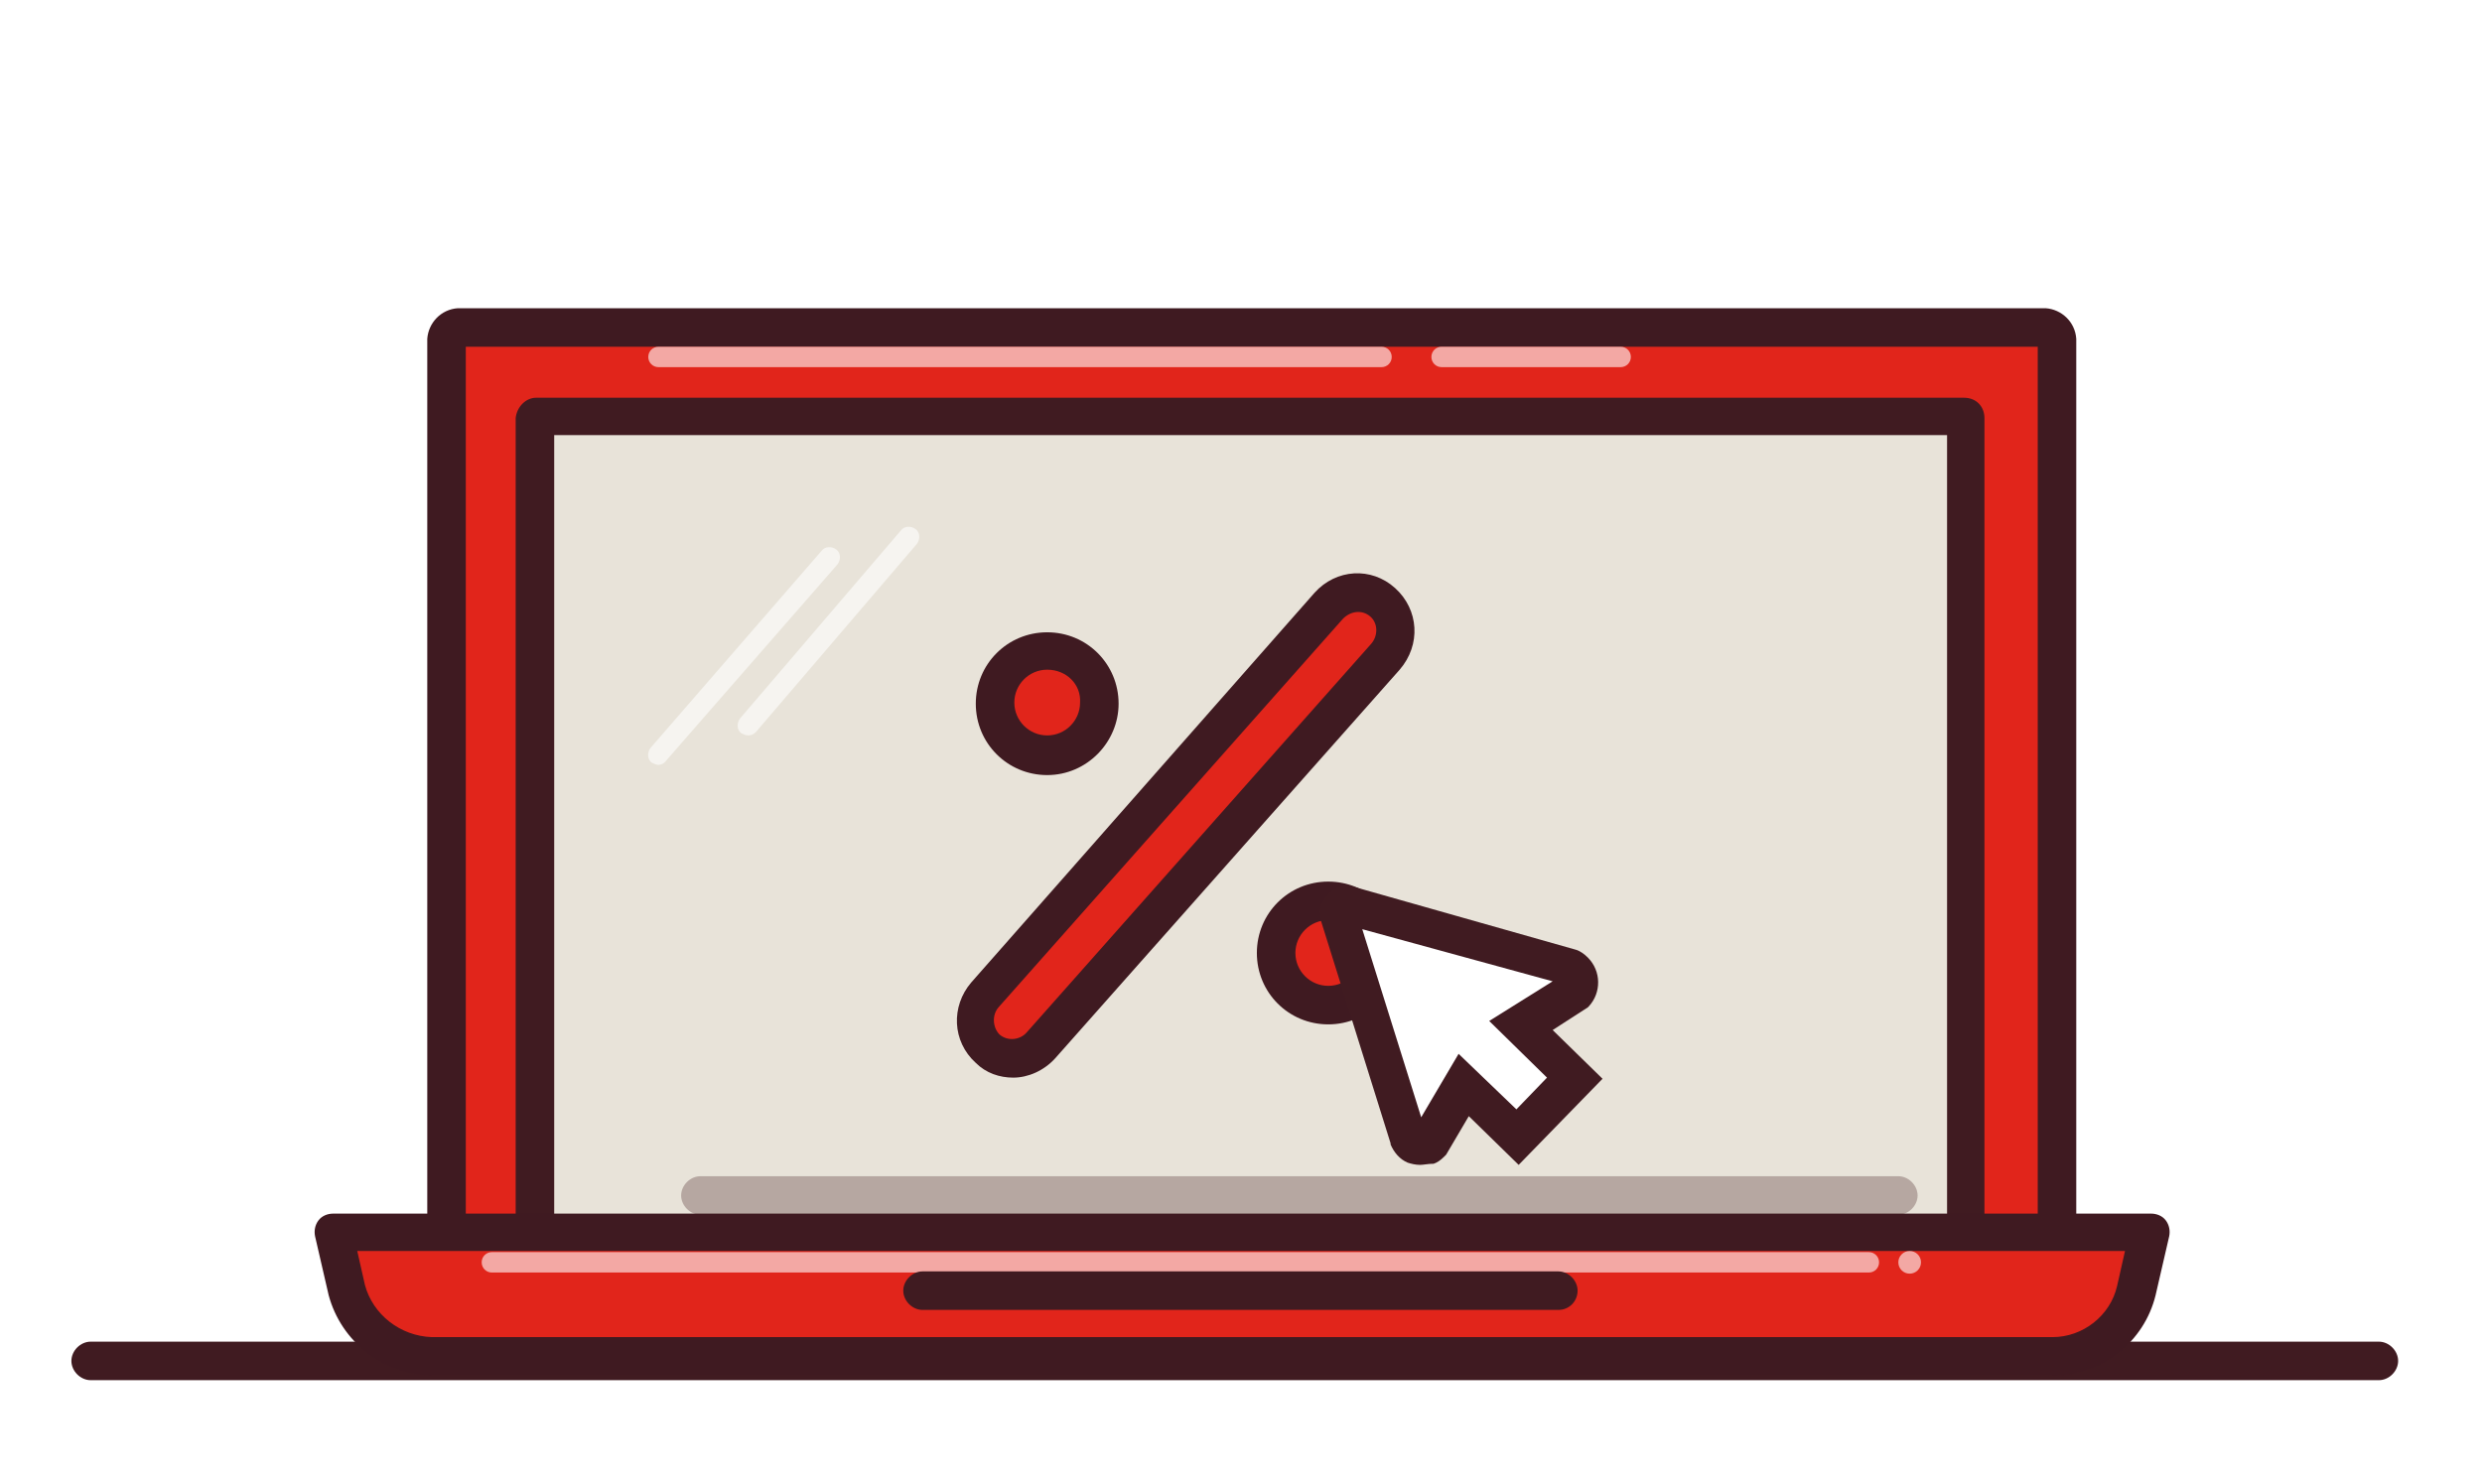
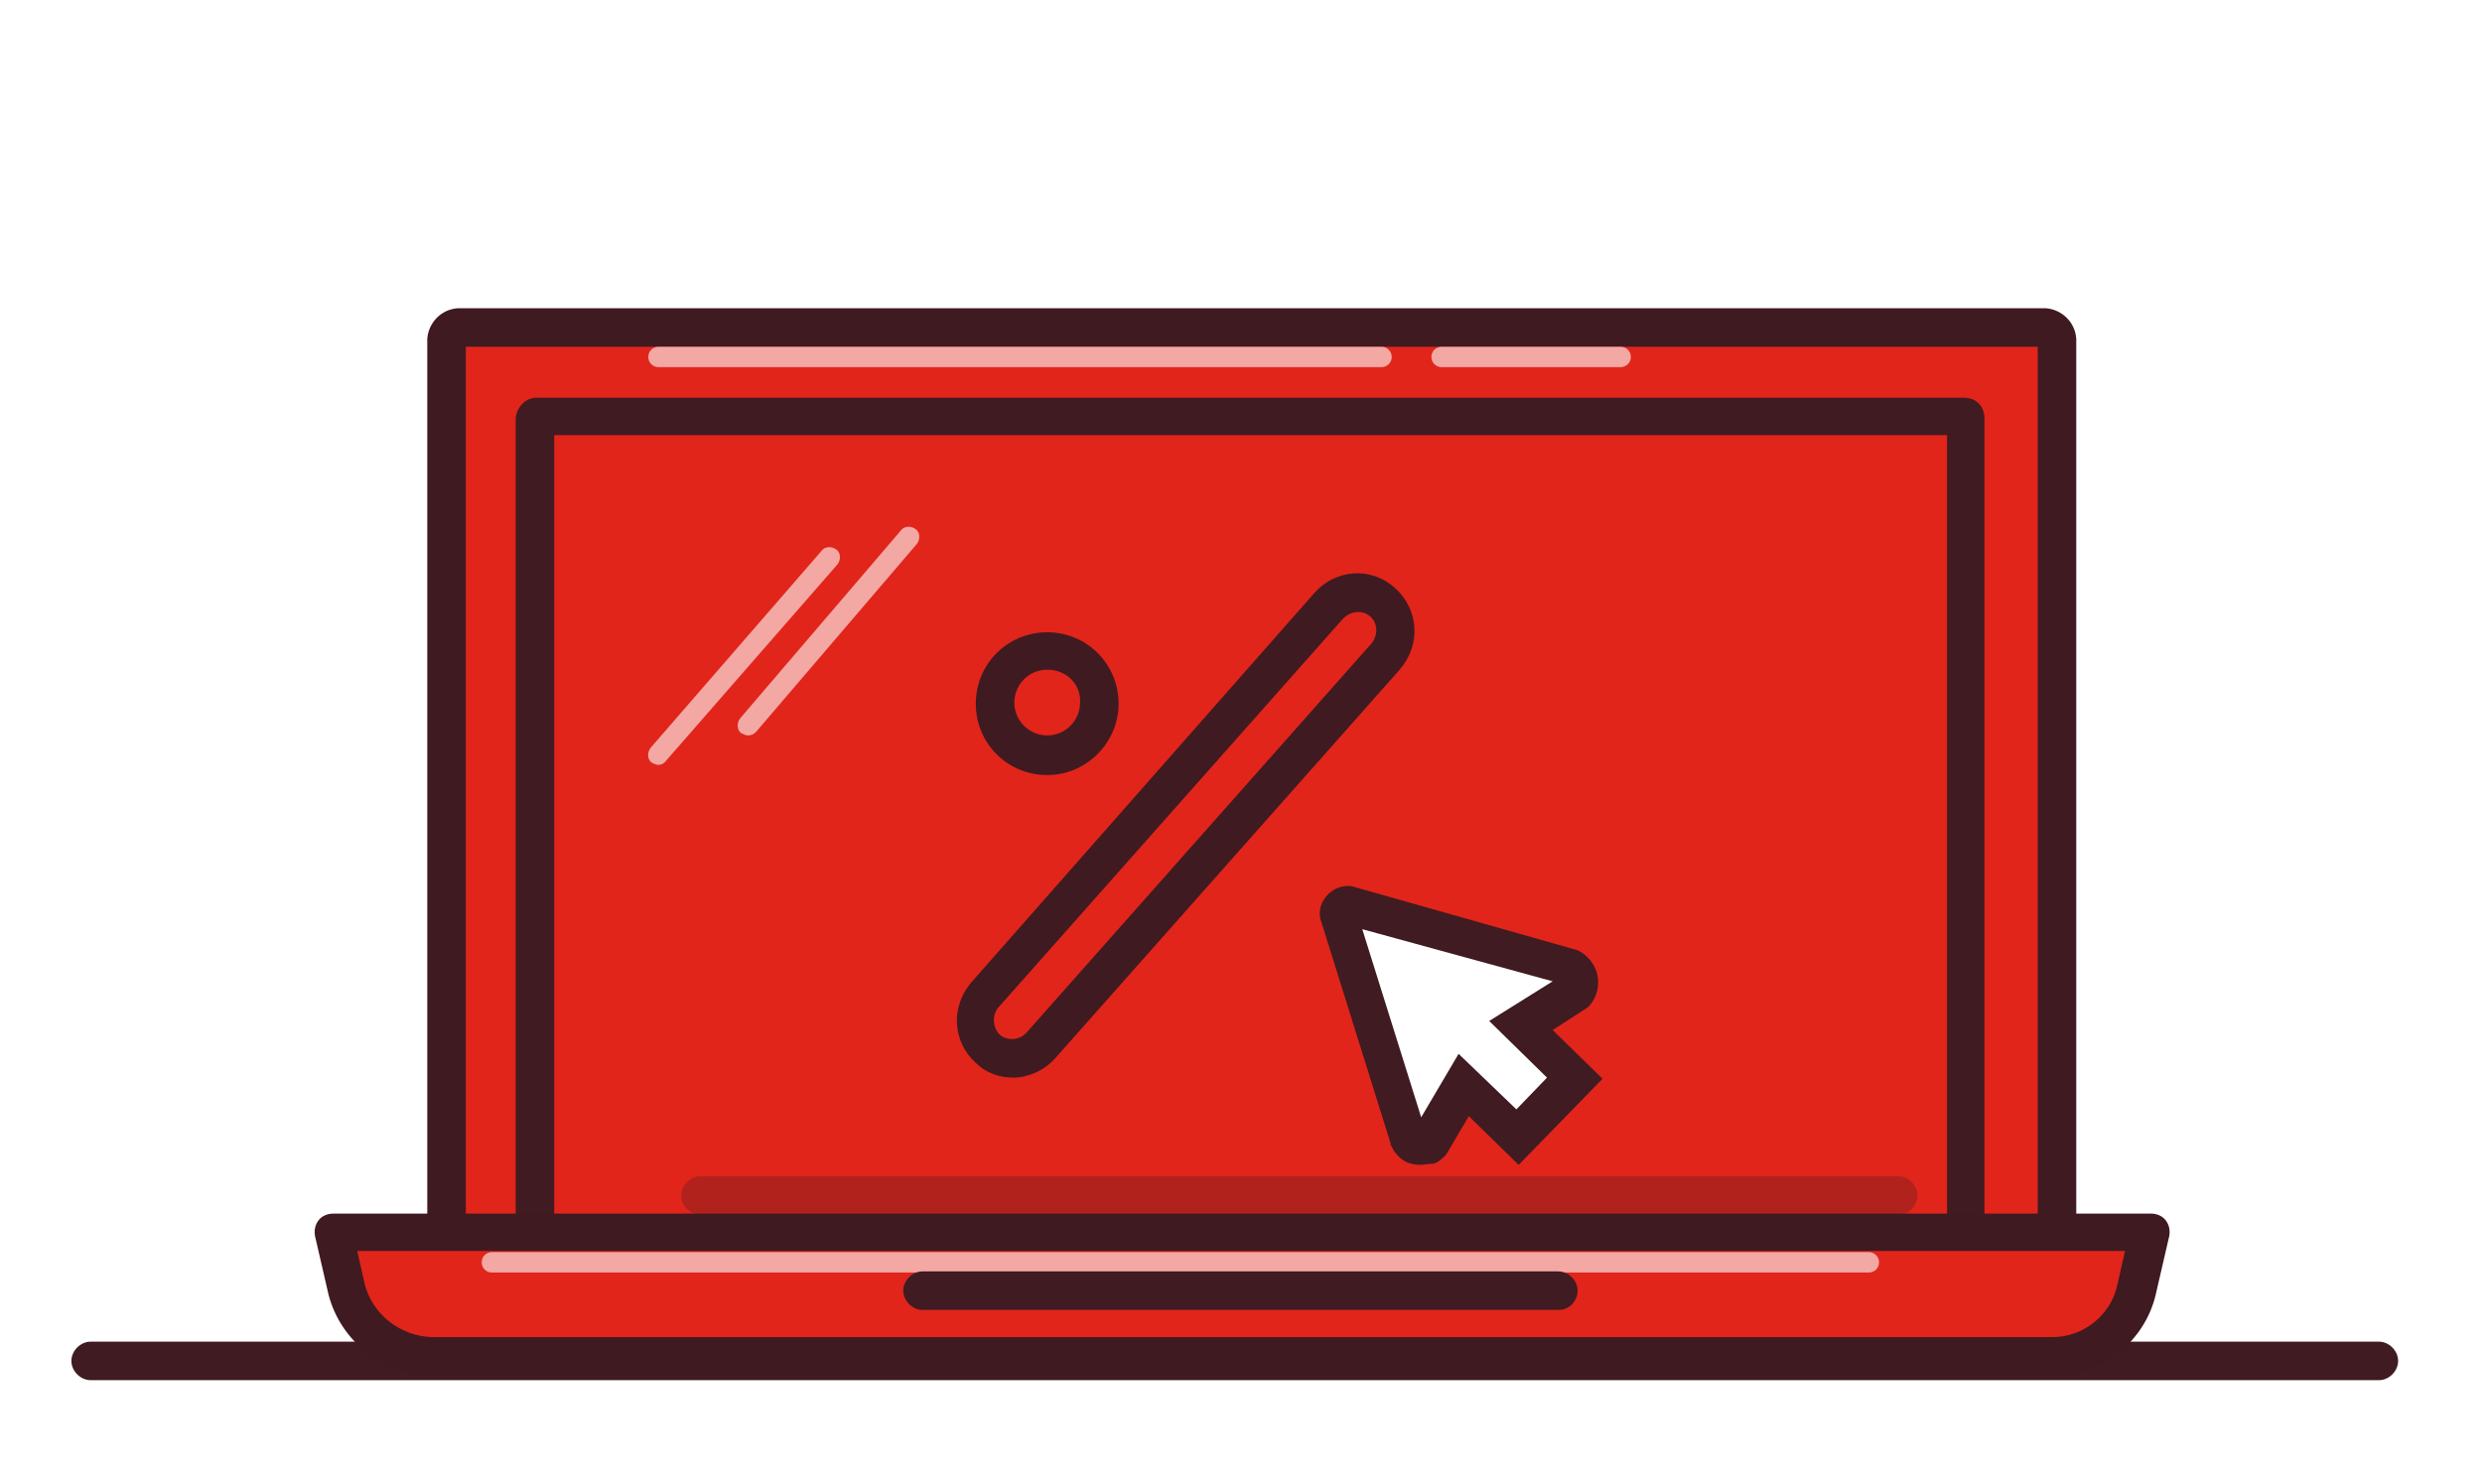
<svg xmlns="http://www.w3.org/2000/svg" version="1.1" id="Layer_1" x="0px" y="0px" width="219px" height="131px" viewBox="0 0 219 131" style="enable-background:new 0 0 219 131;" xml:space="preserve">
  <style type="text/css">
	.st0{fill:#401B21;}
	.st1{fill:#E1251B;stroke:#3F1A21;stroke-width:2.478;stroke-linecap:round;stroke-linejoin:round;stroke-miterlimit:10;}
	.st2{fill:#E8E3D9;}
	
		.st3{opacity:0.6;fill:none;stroke:#FFFFFF;stroke-width:1.343;stroke-linecap:round;stroke-miterlimit:22.926;enable-background:new    ;}
	
		.st4{opacity:0.4;fill:none;stroke:#401B21;stroke-width:2.478;stroke-linecap:round;stroke-linejoin:round;stroke-miterlimit:22.926;enable-background:new    ;}
	.st5{opacity:0.6;fill:#FFFFFF;enable-background:new    ;}
	.st6{fill:#3F1A21;}
	.st7{fill:none;stroke:#3F1A21;stroke-width:2.478;stroke-linecap:round;stroke-linejoin:round;stroke-miterlimit:10;}
	.st8{fill:#BA8750;stroke:#401B21;stroke-width:2.478;stroke-linecap:round;stroke-linejoin:round;stroke-miterlimit:10;}
	.st9{fill:#96CC7A;stroke:#3F1A21;stroke-width:2.478;stroke-linecap:round;stroke-linejoin:round;stroke-miterlimit:22.926;}
	.st10{fill:#96CC7A;}
	.st11{fill:none;stroke:#3F1A21;stroke-width:2.478;stroke-linecap:round;stroke-linejoin:round;stroke-miterlimit:22.926;}
	.st12{fill:#DCD4C6;stroke:#401B21;stroke-width:2.478;stroke-linecap:round;stroke-linejoin:round;stroke-miterlimit:22.926;}
	.st13{fill:#E1251B;stroke:#3F1A21;stroke-width:2.692;stroke-linejoin:round;stroke-miterlimit:10;}
	
		.st14{opacity:0.6;fill:none;stroke:#FFFFFF;stroke-width:1.343;stroke-linecap:round;stroke-linejoin:round;stroke-miterlimit:10;enable-background:new    ;}
	.st15{fill:#BAB6B7;stroke:#3F1A21;stroke-width:2.478;stroke-linecap:round;stroke-linejoin:round;stroke-miterlimit:10;}
	
		.st16{opacity:0.4;fill:none;stroke:#401B21;stroke-width:2.478;stroke-linecap:round;stroke-miterlimit:22.926;enable-background:new    ;}
	.st17{fill:#FFFFFF;}
	.st18{fill:#E1251B;stroke:#3F1A21;stroke-width:2.478;stroke-linejoin:round;stroke-miterlimit:10;}
	.st19{fill:#E1251B;stroke:#3F1A21;stroke-width:2.478;stroke-linecap:round;stroke-linejoin:round;stroke-miterlimit:10;}
	
		.st20{opacity:0.6;fill:none;stroke:#FFFFFF;stroke-width:2.478;stroke-linecap:round;stroke-linejoin:round;stroke-miterlimit:10;enable-background:new    ;}
	.st21{fill:#E8E3D9;stroke:#3F1A21;stroke-width:2.478;stroke-linecap:round;stroke-linejoin:round;stroke-miterlimit:10;}
	.st22{opacity:0.4;}
	.st23{fill:none;stroke:#231F20;stroke-width:2.478;stroke-linecap:round;stroke-linejoin:round;stroke-miterlimit:10;}
	.st24{fill:none;stroke:#3F1A21;stroke-width:2.478;stroke-linecap:round;stroke-linejoin:round;stroke-miterlimit:10;}
	
		.st25{opacity:0.6;fill:none;stroke:#FFFFFF;stroke-width:1.343;stroke-linecap:round;stroke-linejoin:round;stroke-miterlimit:22.926;enable-background:new    ;}
	.st26{fill:#E1DACD;stroke:#401B21;stroke-width:2.478;stroke-linejoin:round;stroke-miterlimit:10;}
	.st27{fill:#AC1B23;}
	.st28{fill:#3B2224;}
	.st29{fill:#71706D;}
	.st30{fill:#E1251B;}
	.st31{opacity:0.4;fill:#3C2225;enable-background:new    ;}
	.st32{fill:#BF8746;}
	.st33{opacity:0.4;fill:#401B21;enable-background:new    ;}
	.st34{fill:#231F20;}
	.st35{fill:#3F1B22;}
	.st36{fill:#D4D5D4;}
	.st37{opacity:0.6;}
	.st38{fill:#0E4E95;}
	.st39{clip-path:url(#SVGID_3_);fill:#0E4E95;}
	
		.st40{opacity:0.6;fill:none;stroke:#FFFFFF;stroke-width:1.2;stroke-linecap:round;stroke-linejoin:round;stroke-miterlimit:22.926;enable-background:new    ;}
	.st41{fill:#3E1A21;}
	.st42{fill:#AC212E;}
	.st43{fill:#C2B59B;}
	.st44{fill:#DE2626;}
	.st45{fill:#3F1B21;}
	.st46{fill:#ECADAC;}
	.st47{fill:#AE9496;}
	.st48{fill:#8F191B;}
	.st49{fill:#E02826;}
	.st50{fill:#AC222E;}
	.st51{fill:#EDADAC;}
	.st52{fill:#AD9397;}
	.st53{fill:#AD9498;}
	.st54{fill:#8F191C;}
	.st55{fill:#401B22;}
	.st56{fill:#401C23;}
	.st57{fill:#DE2726;}
	.st58{fill:#E8E4D9;}
	.st59{fill:#EDAEAD;}
	.st60{fill:#AE9497;}
	.st61{fill:#91191C;}
	.st62{fill:url(#Border_Stroke_2_);}
	.st63{fill-rule:evenodd;clip-rule:evenodd;fill:url(#Border_2_);}
	.st64{fill-rule:evenodd;clip-rule:evenodd;fill:#E0C987;fill-opacity:0.1;}
	.st65{fill:url(#SVGID_4_);}
	.st66{fill:#FFF2AB;fill-opacity:0.35;}
	.st67{fill-rule:evenodd;clip-rule:evenodd;fill:#FFFFFF;fill-opacity:0.15;}
	.st68{fill:#CDB577;}
	.st69{fill-rule:evenodd;clip-rule:evenodd;fill:#FFF9E1;}
	.st70{fill-rule:evenodd;clip-rule:evenodd;fill:#338C42;}
	.st71{fill-rule:evenodd;clip-rule:evenodd;fill:url(#SVGID_6_);}
	.st72{fill-rule:evenodd;clip-rule:evenodd;fill:url(#SVGID_7_);}
	.st73{fill-rule:evenodd;clip-rule:evenodd;fill:#38B449;}
	.st74{fill:#FFF9E1;}
	.st75{fill:#1F1B11;}
	.st76{fill:#CEB896;}
	.st77{fill:#BAB6B7;}
	.st78{fill:#AC212E;stroke:#3F1A21;stroke-width:2.478;stroke-linecap:round;stroke-linejoin:round;stroke-miterlimit:10;}
	.st79{fill-rule:evenodd;clip-rule:evenodd;fill:#3F1A21;}
	.st80{fill:#C1B49A;stroke:#401B21;stroke-width:2.478;stroke-linecap:round;stroke-linejoin:round;stroke-miterlimit:22.926;}
	.st81{opacity:0.7;}
	.st82{fill:none;stroke:#FFFFFF;stroke-width:1.343;stroke-linecap:round;stroke-linejoin:round;stroke-miterlimit:22.926;}
	
		.st83{opacity:0.4;fill:none;stroke:#3F1A21;stroke-width:2.478;stroke-linecap:round;stroke-linejoin:round;stroke-miterlimit:10;enable-background:new    ;}
	.st84{fill:#AC212E;stroke:#3F1A21;stroke-width:2.478;stroke-linecap:round;stroke-linejoin:round;stroke-miterlimit:10;}
	.st85{fill:none;stroke:#FFFFFF;stroke-width:1.343;stroke-linecap:round;stroke-miterlimit:22.926;}
	.st86{fill:none;stroke:#401B21;stroke-width:2.478;stroke-linecap:round;stroke-linejoin:round;stroke-miterlimit:22.926;}
	.st87{fill:#BAB6B7;stroke:#3F1A21;stroke-width:2.478;stroke-linecap:round;stroke-linejoin:round;stroke-miterlimit:10;}
	.st88{opacity:0.5;clip-path:url(#SVGID_9_);fill:#2FBEEA;enable-background:new    ;}
	.st89{fill:#C1B49A;}
	.st90{opacity:0.4;fill:#3F1A21;enable-background:new    ;}
	.st91{fill:#F4CF35;}
	.st92{fill:#BA8750;}
	.st93{fill:#F7941D;}
	.st94{fill:#666666;}
	.st95{fill:#535050;}
	.st96{fill:none;}
	.st97{fill:#E1251B;stroke:#401B21;stroke-width:2.478;stroke-miterlimit:10;}
	.st98{fill:none;stroke:#401B21;stroke-width:2.478;stroke-linecap:round;stroke-linejoin:round;stroke-miterlimit:10;}
	
		.st99{clip-path:url(#SVGID_11_);fill:none;stroke:#FFFFFF;stroke-width:2.1;stroke-linecap:round;stroke-linejoin:round;stroke-miterlimit:22.926;}
	
		.st100{clip-path:url(#SVGID_13_);fill:none;stroke:#FFFFFF;stroke-width:2.1;stroke-linecap:round;stroke-linejoin:round;stroke-miterlimit:22.926;}
	
		.st101{clip-path:url(#SVGID_15_);fill:none;stroke:#FFFFFF;stroke-width:2.1;stroke-linecap:round;stroke-linejoin:round;stroke-miterlimit:22.926;}
	
		.st102{clip-path:url(#SVGID_17_);fill:none;stroke:#FFFFFF;stroke-width:2.1;stroke-linecap:round;stroke-linejoin:round;stroke-miterlimit:22.926;}
	
		.st103{clip-path:url(#SVGID_19_);fill:none;stroke:#FFFFFF;stroke-width:2.1;stroke-linecap:round;stroke-linejoin:round;stroke-miterlimit:22.926;}
	
		.st104{clip-path:url(#SVGID_21_);fill:none;stroke:#401B21;stroke-width:2.478;stroke-linecap:round;stroke-linejoin:round;stroke-miterlimit:22.926;}
	
		.st105{clip-path:url(#SVGID_23_);fill:none;stroke:#401B21;stroke-width:2.478;stroke-linecap:round;stroke-linejoin:round;stroke-miterlimit:22.926;}
	
		.st106{clip-path:url(#SVGID_25_);fill:none;stroke:#401B21;stroke-width:2.478;stroke-linecap:round;stroke-linejoin:round;stroke-miterlimit:22.926;}
	
		.st107{clip-path:url(#SVGID_27_);fill:none;stroke:#401B21;stroke-width:2.478;stroke-linecap:round;stroke-linejoin:round;stroke-miterlimit:22.926;}
	
		.st108{opacity:0.4;fill:none;stroke:#401B21;stroke-width:2.478;stroke-linecap:round;stroke-miterlimit:10;enable-background:new    ;}
	.st109{fill:#E8E3D9;stroke:#401B21;stroke-width:2.478;stroke-linecap:round;stroke-linejoin:round;stroke-miterlimit:10;}
	.st110{fill:#DF2926;}
	.st111{fill:#B9B6B7;}
	.st112{fill:#3E1920;}
	.st113{fill:#E7E2D8;}
	.st114{clip-path:url(#SVGID_29_);}
	.st115{fill:#EAE5DB;}
	.st116{clip-path:url(#SVGID_31_);fill:#FFFFFF;}
	.st117{clip-path:url(#SVGID_33_);fill:#3F1A21;}
	.st118{clip-path:url(#SVGID_35_);}
	
		.st119{opacity:0.6;fill:none;stroke:#FFFFFF;stroke-width:1.5;stroke-linecap:round;stroke-linejoin:round;stroke-miterlimit:3.999;enable-background:new    ;}
	.st120{clip-path:url(#SVGID_37_);}
	.st121{fill:#1B1012;}
	.st122{opacity:0.6;fill:#3F1A21;enable-background:new    ;}
	.st123{fill:url(#Border_Stroke_3_);}
	.st124{fill-rule:evenodd;clip-rule:evenodd;fill:url(#Border_3_);}
	.st125{fill:url(#SVGID_38_);}
	.st126{fill-rule:evenodd;clip-rule:evenodd;fill:url(#SVGID_39_);}
	.st127{fill-rule:evenodd;clip-rule:evenodd;fill:url(#SVGID_40_);}
	.st128{fill:#E2261D;}
	.st129{fill:#676766;}
	.st130{fill:#E1DACE;}
	.st131{fill:#211F1F;}
	.st132{fill:#45121A;}
	.st133{opacity:0.3;fill:#FFFFFF;enable-background:new    ;}
	.st134{fill:#E01A22;}
	.st135{fill:#C1B499;}
	.st136{fill:#3F1B20;}
	.st137{fill:#F39322;}
	.st138{fill:#3E3238;}
	.st139{fill:#ADADAE;}
	.st140{fill:#FF9300;}
	.st141{opacity:0.6;fill:#E9E5DA;enable-background:new    ;}
	.st142{opacity:0.8;fill:#E9E5DA;enable-background:new    ;}
	.st143{fill:#373737;}
	.st144{opacity:0.4;fill:#3F1B21;enable-background:new    ;}
	.st145{filter:url(#Adobe_OpacityMaskFilter);}
	.st146{fill-rule:evenodd;clip-rule:evenodd;fill:#FFFFFF;}
	.st147{mask:url(#mask-2_2_);fill:#FFFFFE;}
	.st148{filter:url(#Adobe_OpacityMaskFilter_1_);}
	.st149{mask:url(#mask-4_2_);fill:#007CC2;}
	.st150{fill:#104D92;}
	.st151{filter:url(#Adobe_OpacityMaskFilter_2_);}
	.st152{mask:url(#mask-2_1_);fill:#FFFFFE;}
	.st153{filter:url(#Adobe_OpacityMaskFilter_3_);}
	.st154{mask:url(#mask-4_1_);fill:#007CC2;}
	.st155{fill-rule:evenodd;clip-rule:evenodd;fill:#007CC2;}
	.st156{fill-rule:evenodd;clip-rule:evenodd;fill:#0F4B91;}
	.st157{fill:#431620;}
	.st158{fill:#C3B395;}
	.st159{fill:#44181F;}
	.st160{opacity:0.27;}
	.st161{opacity:0.27;fill:#44181F;enable-background:new    ;}
	.st162{fill:#F8000E;}
	.st163{fill:#FF8D00;}
	.st164{fill:#FC5B00;}
	.st165{fill:#F50000;}
	.st166{opacity:0.6;fill:#A7A5A5;enable-background:new    ;}
	.st167{fill:#E7E1D6;}
	.st168{opacity:0.46;fill:#423B3D;enable-background:new    ;}
	.st169{opacity:0.43;}
	.st170{opacity:0.43;fill:#C3B395;enable-background:new    ;}
	.st171{fill:#451821;}
	.st172{clip-path:url(#SVGID_46_);}
	.st173{fill:#F10010;}
	.st174{opacity:0.45;}
	.st175{opacity:0.45;fill:#FFFFFF;enable-background:new    ;}
	.st176{opacity:0.45;fill:#431620;enable-background:new    ;}
	.st177{fill:#E7E3D8;}
	.st178{fill:#B9864E;}
	.st179{fill:#BBB8B9;}
	.st180{fill:#9F8989;}
	.st181{fill:#DFC7AB;}
	.st182{fill:#525050;}
	.st183{fill:#9F9F9F;}
	.st184{fill:#413C3D;}
	.st185{fill:#A9A6A6;}
	.st186{fill:#E7E4D9;}
	.st187{fill:#E41B25;}
	.st188{fill:#EB6624;}
	.st189{opacity:0.6;fill:#401B21;enable-background:new    ;}
	.st190{fill:#007CC2;}
	.st191{clip-path:url(#SVGID_48_);}
	.st192{clip-path:url(#SVGID_50_);fill:#666C71;}
	.st193{clip-path:url(#SVGID_52_);fill:#666C71;}
	.st194{clip-path:url(#SVGID_54_);fill:#666C71;}
	.st195{clip-path:url(#SVGID_56_);fill:#0081C6;}
	.st196{clip-path:url(#SVGID_58_);fill:#00AE57;}
	.st197{clip-path:url(#SVGID_60_);fill:#FBAB18;}
	.st198{clip-path:url(#SVGID_62_);fill:#F04931;}
	.st199{fill:#E2261C;}
	.st200{fill:#E9E5DA;}
	.st201{opacity:0.4;fill:#3F1B20;enable-background:new    ;}
	.st202{opacity:0.6;fill:#3F1B20;enable-background:new    ;}
	.st203{opacity:0.6;fill:#CCCCCC;enable-background:new    ;}
	.st204{fill:#AB212E;}
	.st205{fill:#C1B49A;stroke:#401B21;stroke-width:2.478;stroke-linecap:round;stroke-linejoin:round;stroke-miterlimit:22.926;}
	
		.st206{opacity:0.4;fill:none;stroke:#401B21;stroke-width:2.478;stroke-linecap:round;stroke-linejoin:round;stroke-miterlimit:22.926;enable-background:new    ;}
	
		.st207{opacity:0.4;fill:none;stroke:#401B21;stroke-width:1.43;stroke-linecap:round;stroke-miterlimit:22.926;enable-background:new    ;}
	.st208{fill:none;stroke:#FFFFFF;stroke-width:1.343;stroke-linecap:round;stroke-linejoin:round;stroke-miterlimit:22.926;}
	.st209{fill:#BA8750;stroke:#401B21;stroke-width:2.478;stroke-linecap:round;stroke-linejoin:round;stroke-miterlimit:10;}
	.st210{fill:#E1DACD;stroke:#401B21;stroke-width:2.478;stroke-linecap:round;stroke-linejoin:round;stroke-miterlimit:22.926;}
	
		.st211{opacity:0.7;fill:none;stroke:#FFFFFF;stroke-width:1.343;stroke-linecap:round;stroke-linejoin:round;stroke-miterlimit:22.926;enable-background:new    ;}
	.st212{opacity:0.3;fill:#401B21;enable-background:new    ;}
</style>
  <path class="st0" d="M209.9,121.8H8c-0.9,0-1.7-0.8-1.7-1.7c0-0.9,0.8-1.7,1.7-1.7h201.9c0.9,0,1.7,0.8,1.7,1.7  C211.6,121,210.8,121.8,209.9,121.8z" />
  <g>
    <path class="st30" d="M180.4,118.3H40.5c-0.6,0-1.1-0.5-1.1-1.1V30c0-0.6,0.5-1.1,1.1-1.1h139.9c0.6,0,1.1,0.5,1.1,1.1v87.3   c0,0.5-0.4,1-1,1C180.5,118.3,180.5,118.3,180.4,118.3z" />
    <path class="st6" d="M180.6,120c-0.1,0-0.1,0-0.2,0H40.5c0,0-0.1,0-0.1,0c-1.4-0.1-2.6-1.2-2.7-2.7c0,0,0-0.1,0-0.1V30   c0,0,0-0.1,0-0.1c0.1-1.4,1.2-2.6,2.7-2.7c0,0,0.1,0,0.1,0h139.9c0,0,0.1,0,0.1,0c1.4,0.1,2.6,1.2,2.7,2.7c0,0,0,0.1,0,0.1v87.3   C183.2,118.8,182,120,180.6,120z M41.1,116.6h138.7v-86H41.1V116.6z" />
  </g>
  <g>
-     <path class="st2" d="M47.2,118.3V37c0-0.1,0.1-0.3,0.3-0.3h125.9c0.1,0,0.1,0,0.1,0.1v81.5H47.2z" />
    <path class="st0" d="M173.5,120H47.2c-0.9,0-1.7-0.8-1.7-1.7V37c0,0,0-0.1,0-0.1c0.1-1,0.9-1.8,1.8-1.8c0,0,0.1,0,0.1,0h125.9   c1.1,0,1.8,0.8,1.8,1.8v81.5C175.2,119.3,174.4,120,173.5,120z M48.9,116.6h122.9V38.4l-122.9,0V116.6z" />
  </g>
  <g>
    <path class="st30" d="M181.1,119.7H38.1c-3.5,0-6.6-2.4-7.5-5.9l-1.2-5.2h160.4l-1.2,5.2C187.7,117.3,184.6,119.7,181.1,119.7z" />
    <path class="st6" d="M181.1,121.4C181.1,121.4,181.1,121.4,181.1,121.4H38.1c-4.3-0.1-8-3-9.1-7.1l-1.2-5.2c-0.1-0.5,0-1,0.3-1.4   c0.3-0.4,0.8-0.6,1.3-0.6h160.4c0.5,0,1,0.2,1.3,0.6c0.3,0.4,0.4,0.9,0.3,1.4l-1.2,5.2C189.2,118.4,185.5,121.4,181.1,121.4z    M31.5,110.3l0.7,3.1c0.7,2.6,3.1,4.5,5.9,4.6h143h0c0,0,0,0,0,0c2.7,0,5.1-1.9,5.7-4.5l0.7-3.1H31.5z" />
  </g>
  <path class="st5" d="M121.9,32.4H58.1c-0.5,0-0.9-0.4-0.9-0.9s0.4-0.9,0.9-0.9h63.8c0.5,0,0.9,0.4,0.9,0.9S122.4,32.4,121.9,32.4z" />
  <path class="st5" d="M143,32.4h-15.8c-0.5,0-0.9-0.4-0.9-0.9s0.4-0.9,0.9-0.9H143c0.5,0,0.9,0.4,0.9,0.9S143.5,32.4,143,32.4z" />
  <path class="st5" d="M164.9,112.3H43.4c-0.5,0-0.9-0.4-0.9-0.9c0-0.5,0.4-0.9,0.9-0.9h121.5c0.5,0,0.9,0.4,0.9,0.9  C165.8,111.9,165.4,112.3,164.9,112.3z" />
  <path class="st0" d="M137.5,115.6H81.4c-0.9,0-1.7-0.8-1.7-1.7s0.8-1.7,1.7-1.7h56.1c0.9,0,1.7,0.8,1.7,1.7S138.5,115.6,137.5,115.6  z" />
  <path class="st5" d="M58.1,67.5c-0.2,0-0.4-0.1-0.6-0.2c-0.4-0.3-0.4-0.9-0.1-1.3l15.1-17.4c0.3-0.4,0.9-0.4,1.3-0.1  c0.4,0.3,0.4,0.9,0.1,1.3L58.8,67.1C58.6,67.4,58.3,67.5,58.1,67.5z" />
  <path class="st5" d="M66,64.9c-0.2,0-0.4-0.1-0.6-0.2c-0.4-0.3-0.4-0.9-0.1-1.3l14.2-16.6c0.3-0.4,0.9-0.4,1.3-0.1  c0.4,0.3,0.4,0.9,0.1,1.3L66.7,64.6C66.5,64.8,66.3,64.9,66,64.9z" />
  <g>
    <circle class="st30" cx="92.4" cy="62" r="4.6" />
    <path class="st6" d="M92.4,68.4c-3.5,0-6.3-2.8-6.3-6.3c0-3.5,2.8-6.3,6.3-6.3c3.5,0,6.3,2.8,6.3,6.3   C98.7,65.5,95.9,68.4,92.4,68.4z M92.4,59.1c-1.6,0-2.9,1.3-2.9,2.9c0,1.6,1.3,2.9,2.9,2.9s2.9-1.3,2.9-2.9   C95.4,60.4,94.1,59.1,92.4,59.1z" />
  </g>
  <g>
    <circle class="st30" cx="117.2" cy="84.1" r="4.6" />
-     <path class="st6" d="M117.2,90.4c-3.5,0-6.3-2.8-6.3-6.3c0-3.5,2.8-6.3,6.3-6.3c3.5,0,6.3,2.8,6.3,6.3   C123.5,87.6,120.7,90.4,117.2,90.4z M117.2,81.2c-1.6,0-2.9,1.3-2.9,2.9c0,1.6,1.3,2.9,2.9,2.9s2.9-1.3,2.9-2.9   C120.2,82.5,118.8,81.2,117.2,81.2z" />
  </g>
  <g>
    <path class="st30" d="M87.1,92.6L87.1,92.6c-1.4-1.3-1.5-3.4-0.3-4.8l30.4-34.3c1.3-1.4,3.4-1.5,4.8-0.3l0,0   c1.4,1.3,1.5,3.4,0.3,4.8L91.9,92.3C90.6,93.7,88.5,93.8,87.1,92.6z" />
    <path class="st6" d="M89.4,95.1c-1.2,0-2.4-0.4-3.3-1.3c0,0,0,0,0,0c-2.1-1.9-2.2-5-0.4-7.1L116,52.3c1.9-2.1,5-2.3,7.1-0.4   c2.1,1.9,2.3,5,0.4,7.2L93.1,93.4C92.1,94.5,90.7,95.1,89.4,95.1z M88.2,91.3c0.7,0.6,1.8,0.5,2.4-0.2L121,56.8   c0.6-0.7,0.6-1.8-0.1-2.4c-0.7-0.6-1.7-0.5-2.4,0.2L88.1,88.9C87.5,89.6,87.6,90.7,88.2,91.3z" />
  </g>
  <g>
    <path class="st17" d="M138.3,85.3L119,79.9c-0.4-0.1-0.8,0.1-1,0.4c-0.1,0.2-0.1,0.4,0,0.5l6.1,19.5c0.2,0.6,0.9,0.9,1.5,0.7   c0.1-0.1,0.3-0.1,0.4-0.2l3-5l4.8,4.6l5-5.2l-4.8-4.6l4.8-3c0.5-0.5,0.5-1.4,0-1.9C138.7,85.5,138.5,85.4,138.3,85.3z" />
    <path class="st0" d="M125.3,102.8c-0.4,0-0.8-0.1-1.1-0.2c-0.7-0.3-1.2-0.9-1.5-1.6l0-0.1l-6.1-19.5c-0.2-0.5-0.2-1.1,0-1.6   c0.5-1.2,1.8-1.9,3-1.5l19.4,5.5c0.4,0.1,0.8,0.4,1.1,0.7c1.2,1.2,1.2,3.1,0.1,4.3l-0.1,0.1l-3.1,2l4.4,4.3l-7.4,7.6l-4.4-4.3   l-2,3.4l-0.2,0.2c-0.3,0.3-0.6,0.5-0.9,0.6C126,102.7,125.6,102.8,125.3,102.8z M120.2,82l5.2,16.6l3.3-5.6l5.1,4.9l2.7-2.8l-5.1-5   l5.6-3.5L120.2,82z" />
  </g>
  <path class="st212" d="M167.5,107.2H61.8c-0.9,0-1.7-0.8-1.7-1.7c0-0.9,0.8-1.7,1.7-1.7h105.7c0.9,0,1.7,0.8,1.7,1.7  C169.2,106.4,168.4,107.2,167.5,107.2z" />
-   <circle class="st5" cx="168.5" cy="111.4" r="1" />
</svg>